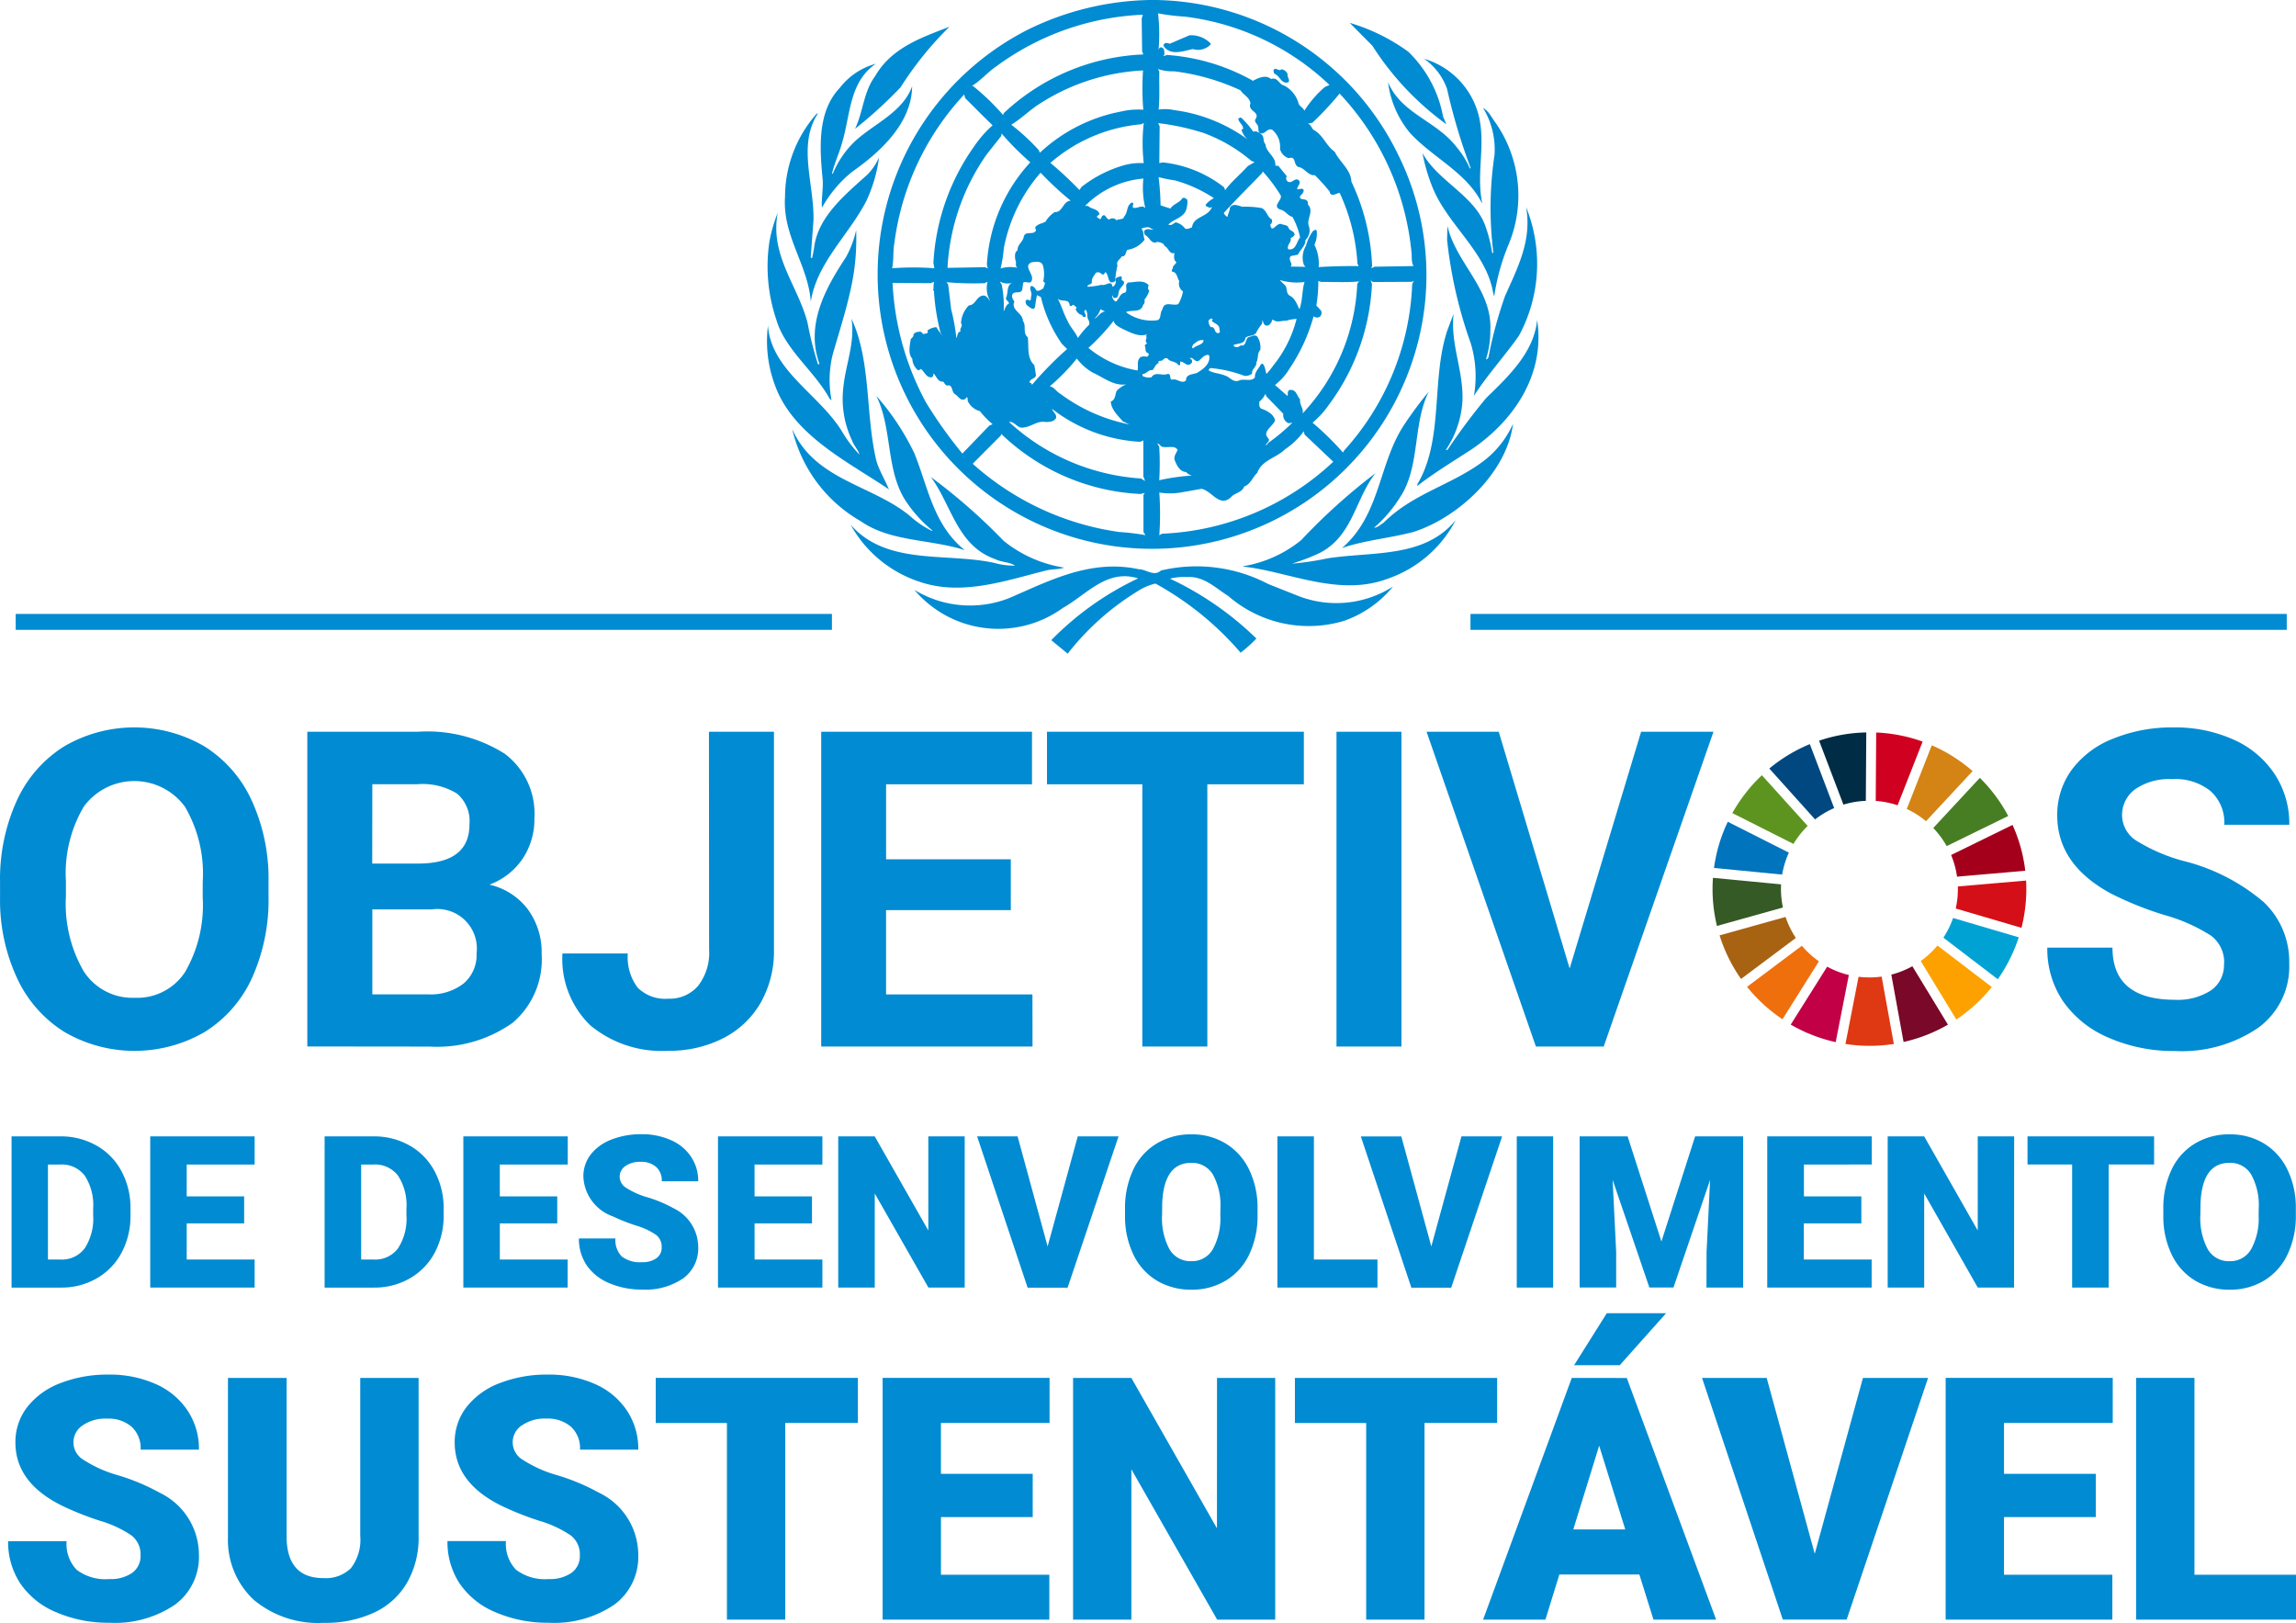
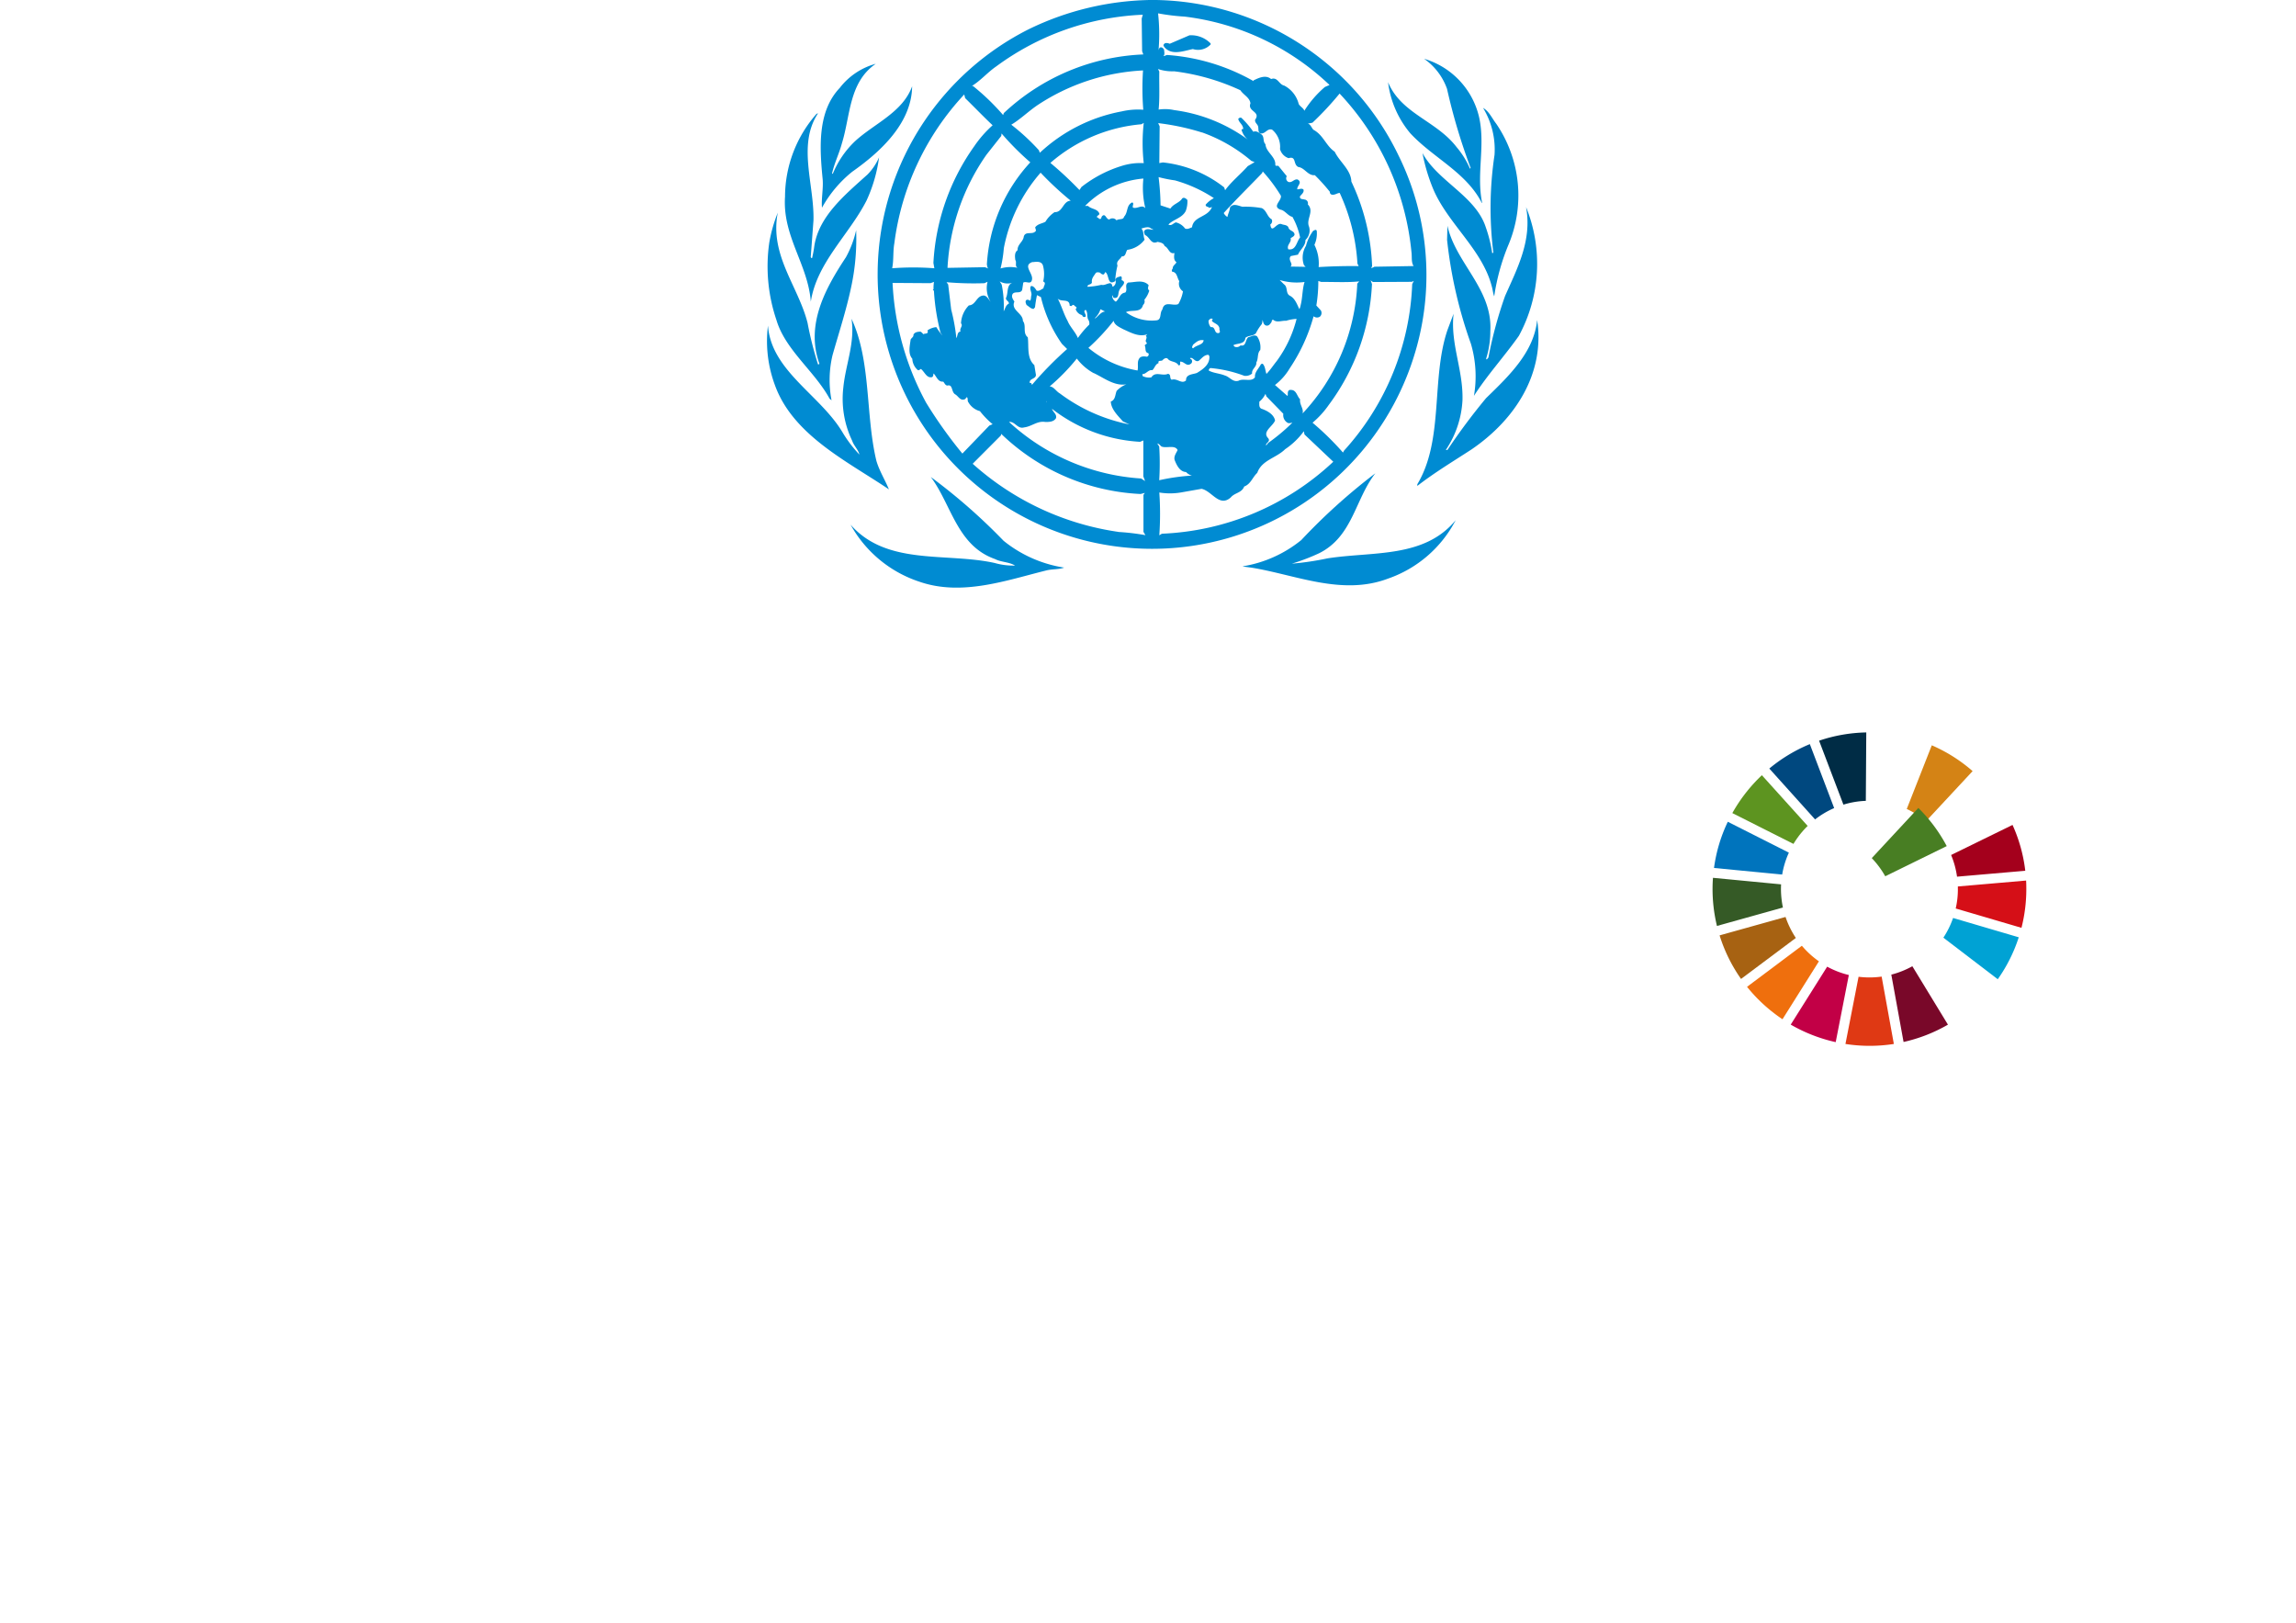
<svg xmlns="http://www.w3.org/2000/svg" viewBox="0 0 116.551 82.378">
  <defs>
    <style>.logo_ods_1{fill:#008bd2}</style>
  </defs>
  <path fill="#5d9420" d="M91.042 42.834a4.5 4.5 0 01.72-.912l-2.324-2.575a8.044 8.044 0 00-1.5 1.923z" />
  <path fill="#d48315" d="M96.792 41.061a4.4 4.4 0 01.978.621l2.365-2.543a7.963 7.963 0 00-2.072-1.31z" />
  <path fill="#a4001c" d="M102.165 41.869l-3.121 1.528a4.414 4.414 0 01.3 1.1l3.464-.3a7.83 7.83 0 00-.646-2.324" />
-   <path fill="#487e23" d="M98.821 42.945l3.121-1.528a7.94 7.94 0 00-1.44-1.936l-2.365 2.546a4.541 4.541 0 01.684.922" />
+   <path fill="#487e23" d="M98.821 42.945a7.94 7.94 0 00-1.44-1.936l-2.365 2.546a4.541 4.541 0 01.684.922" />
  <path fill="#355a26" d="M90.407 45.097c0-.07 0-.139.007-.21l-3.459-.332c-.013.17-.02.344-.021.519a7.992 7.992 0 00.223 1.924l3.349-.935a4.619 4.619 0 01-.1-.966" />
-   <path fill="#fda100" d="M98.351 47.991a4.574 4.574 0 01-.85.788l1.808 2.968a8.039 8.039 0 001.8-1.648z" />
  <path fill="#d50f17" d="M99.387 45.159a4.311 4.311 0 01-.11.953l3.338.981a7.952 7.952 0 00.246-1.911c0-.164 0-.326-.011-.488l-3.464.3v.162" />
  <path fill="#ef6f0d" d="M91.463 48.007l-2.779 2.081a8.052 8.052 0 001.8 1.646l1.849-2.94a4.578 4.578 0 01-.863-.788" />
  <path fill="#0074bd" d="M90.468 44.389a4.416 4.416 0 01.34-1.112l-3.1-1.567a7.82 7.82 0 00-.7 2.345z" />
  <path fill="#790829" d="M98.882 52.007l-1.806-2.964a4.5 4.5 0 01-1.068.426l.622 3.418a7.922 7.922 0 002.252-.879" />
  <path fill="#00a2d4" d="M99.143 46.593a4.466 4.466 0 01-.492 1l2.761 2.109a7.877 7.877 0 001.065-2.128z" />
  <path fill="#df3914" d="M95.517 49.569a4.521 4.521 0 01-.648.043 4.83 4.83 0 01-.523-.034l-.666 3.41a7.969 7.969 0 002.457 0z" />
-   <path fill="#d00021" d="M95.217 40.652a4.517 4.517 0 011.11.221l1.27-3.231a7.9 7.9 0 00-2.357-.462z" />
  <path fill="#c20046" d="M93.852 49.489a4.5 4.5 0 01-1.1-.424l-1.85 2.941a8.016 8.016 0 002.283.889z" />
  <path fill="#002c45" d="M93.577 40.841a4.4 4.4 0 011.137-.193l.023-3.472a7.938 7.938 0 00-2.395.419z" />
  <path fill="#a76212" d="M91.162 47.607a4.561 4.561 0 01-.523-1.065l-3.348.935a7.952 7.952 0 001.089 2.211z" />
  <path fill="#00487f" d="M92.139 41.591a4.425 4.425 0 01.968-.575l-1.235-3.247a7.971 7.971 0 00-2.057 1.24z" />
  <path d="M60.555 2.49a.875.875 0 00.9-.234v-.05a1.379 1.379 0 00-1.081-.414h.005l-1 .429c-.084-.034-.243-.077-.3.034-.041.034 0 .084.015.118.367.471 1 .207 1.461.117z" class="logo_ods_1" />
  <path d="M46.94 6.126a13.93 13.93 0 1024.971 11.5 13.712 13.712 0 00-.915-9.728 13.932 13.932 0 00-12.486-7.9 14.629 14.629 0 00-6.306 1.494 13.942 13.942 0 00-5.264 4.634zm.069 14.308a14.135 14.135 0 01-1.7-6.074l1.927.013.187-.069-.013.01a2.1 2.1 0 00-.021.388l-.013-.021c-.056.038.041.059.034.1a10.9 10.9 0 00.333 2.1l.1.152a2.85 2.85 0 01-.312-.429.912.912 0 00-.451.167c.077.2-.125.137-.215.193a.37.37 0 00-.138-.131c-.146.006-.3.021-.361.165.022.1-.1.152-.139.236-.041.311-.144.719.084.974a.811.811 0 00.284.581c.071.015.1-.041.153-.062.187.139.285.478.561.416.084-.043.056-.125.084-.187.146.144.215.442.486.414.069.067.1.193.215.2.288-.077.185.333.4.449.167.1.257.354.5.236l.084-.1c.076.054.013.194.084.269a.955.955 0 00.581.444 4.349 4.349 0 00.645.663l-.166.069-1.369 1.422a22.918 22.918 0 01-1.844-2.588zM58.036 5.57a3.66 3.66 0 00-1.094.084 8.314 8.314 0 00-4.158 2.1l-.049-.131a11 11 0 00-1.4-1.294c.443-.263.838-.648 1.268-.948l.007-.006a10.656 10.656 0 015.413-1.8 13.535 13.535 0 00.013 1.995zm.024 2.71a3.159 3.159 0 00-1.05.12 6.33 6.33 0 00-2.114 1.093c-.031.052-.066.1-.1.152a18.294 18.294 0 00-1.476-1.377 8.1 8.1 0 014.622-1.961l.118-.069a9.041 9.041 0 000 2.042zm-1.529 8c.04.221.3.329.485.429.391.174.864.45 1.3.221-.069 0-.1.077-.153.111.119.118-.09.242.048.352.025.09-.092.077-.1.146.07.125-.02.346.18.387a.128.128 0 01.019.05.118.118 0 01-.1.13c-.138-.028-.325-.034-.394.118-.1.158-.022.394-.071.581a5.308 5.308 0 01-2.495-1.148 10.783 10.783 0 001.281-1.373zm-.953-.134a1 1 0 00.285-.45l.236.117c-.216.014-.334.228-.5.346zm2.549 8.272l-.2-.131a10.928 10.928 0 01-6.707-2.871c.311-.034.429.377.769.277.374-.043.666-.339 1.06-.277.2.006.438 0 .554-.187.062-.208-.159-.313-.2-.478a8.017 8.017 0 004.47 1.674l.166-.069v1.826zm-6.915-9.008c-.162.082-.187.262-.262.393a5.506 5.506 0 00-.1-1.356l-.1-.164a.8.8 0 00.663.061c-.34.111-.215.526-.348.781-.019.13.168.163.147.289zm1.61-6.647a16.239 16.239 0 001.531 1.424c-.4.014-.4.6-.819.581a1.494 1.494 0 00-.464.485c-.166.1-.381.1-.52.283 0 .077.087.174-.013.228-.159.149-.492-.041-.569.249-.028.257-.332.4-.312.686-.165.112-.137.326-.116.5.088.112-.043.311.116.395a1.73 1.73 0 00-.866.034 6.324 6.324 0 00.167-1.032 8.137 8.137 0 011.865-3.829zm2.7 10.173c.582.272 1.193.792 1.893.5a1.4 1.4 0 00-.728.4c-.084.185-.056.461-.3.545.017.394.368.727.617 1.01l.333.152a8.676 8.676 0 01-3.541-1.577c-.181-.1-.3-.339-.512-.354a10.161 10.161 0 001.378-1.412 2.72 2.72 0 00.857.74zm-3.135.592v.015c-.012-.03-.028-.141-.112-.1-.054-.262.384-.183.3-.483l-.069-.429c-.4-.354-.271-.962-.333-1.412-.277-.221-.055-.581-.249-.83.006-.4-.624-.539-.43-.983-.077-.11-.174-.256-.084-.395.125-.144.395.015.479-.2l.054-.367c.146-.087.355.1.43-.1.139-.348-.512-.768.049-.948v.01c.187-.021.443-.062.52.167a1.622 1.622 0 01.013.816c.181.069.015.228.015.346-.112.049-.215.159-.348.118-.054-.09-.153-.249-.284-.236-.1.145.042.3.021.463-.035.1-.007.208-.069.285a.224.224 0 00-.167-.049c-.113.064-.041.187-.013.264.124.076.215.193.359.2l.071-.084c.023-.207.057-.413.1-.616l.2.1a6.9 6.9 0 001.066 2.373l.264.262a18.248 18.248 0 00-1.783 1.817zm.753.867v.035l-.028-.084zm1.576-3.239c-.127-.311-.4-.561-.527-.879-.2-.36-.306-.768-.5-1.128.165.207.61-.027.61.368a.19.19 0 00.1.013c.056-.062.062-.068.131-.034.037.069.2.1.071.187a.46.46 0 00.331.311.131.131 0 00.016.043.111.111 0 00.153.038c.075-.1-.167-.285.013-.347.111.124.056.332.118.478a.351.351 0 01.062.27 4.831 4.831 0 00-.581.684zm-2.411-8.92a8.324 8.324 0 00-2.209 5.195c.026.069.007.151.082.2l-.18-.069-1.9.034a11.018 11.018 0 011.981-5.748l.748-.947.015-.133v.007a14 14 0 001.46 1.465zm-2.326 6.134l.153-.069a1.312 1.312 0 00.153 1.017c-.077-.084-.187-.326-.367-.318-.354.022-.382.485-.735.5a1.391 1.391 0 00-.4.912c.125.133-.1.264-.021.416-.187.021-.138.232-.215.332a9.569 9.569 0 00-.262-1.446l-.153-1.274-.084-.116a16.093 16.093 0 001.928.05zm6.788 12.626a14.07 14.07 0 01-7.391-3.457l1.429-1.433.02-.084.006.007a10.947 10.947 0 007.068 3.045l.215-.056-.069.1v1.878l.1.167A11.577 11.577 0 0056.764 27zm1.678-7.842a.712.712 0 01-.4-.047c-.062-.008-.041-.077-.062-.118.2.008.3-.234.513-.2.124-.11.144-.3.318-.359-.056-.18.166-.067.215-.167.062-.056.146-.116.236-.069.138.2.422.118.561.346.069.024.09-.051.082-.1v-.084c.223-.016.333.3.569.084a.154.154 0 000-.2c-.028-.015-.062-.028-.069-.062.159-.077.255.242.449.131.16-.133.271-.3.486-.3l.047.067c.036.416-.318.665-.63.852-.2.08-.567.056-.554.38-.227.208-.443-.124-.727-.034-.133-.071-.009-.266-.189-.3-.294.133-.64-.148-.848.184zm1.568-9.085c-.136.228-.454.277-.6.518l-.5-.165a12.957 12.957 0 00-.1-1.433 6.769 6.769 0 00.832.167 7.046 7.046 0 011.975.9 1.458 1.458 0 00-.417.332c-.007.124.133.09.187.165l.133-.047c-.212.539-.937.455-1.012 1.03-.111.041-.228.118-.354.062a.828.828 0 00-.463-.311c-.133.034-.223.2-.382.111.249-.27.694-.32.881-.693a1.379 1.379 0 00.082-.554c-.071-.078-.175-.155-.265-.078zm3.7-3.985c-.021.139.105.2.147.318s-.022.3.117.367c.247.055.351-.277.6-.187a1.132 1.132 0 01.4.983.665.665 0 00.436.463c.41-.125.216.332.5.45.32.041.479.448.832.414a9.4 9.4 0 01.763.845.132.132 0 00.082.138c.168.042.271-.075.417-.082a9.912 9.912 0 01.9 3.583l.062.131a27.72 27.72 0 00-2.031.049 2.105 2.105 0 00-.215-1.128 1.365 1.365 0 00.118-.712c-.041-.1-.131-.013-.18 0a2.223 2.223 0 00-.367.762 1.146 1.146 0 00-.1.983l.084.082-.776-.013c.187-.118-.161-.346.028-.534l.358-.07c.11-.256.389-.447.381-.747a.654.654 0 00.18-.678c-.162-.38.284-.768-.062-1.128a.181.181 0 00.009-.045.19.19 0 00-.175-.2c-.111-.034-.236 0-.236-.152.062-.1.221-.194.187-.346-.082-.1-.218-.013-.318-.021-.028-.168.284-.348.013-.5-.187-.034-.29.2-.477.118l-.01-.007a.2.2 0 01-.059-.276l-.417-.513c-.041-.048-.159.031-.166-.069.027-.408-.474-.637-.5-1.045-.153-.138-.03-.4-.23-.511-.11-.084-.236-.18-.387-.118a4.551 4.551 0 00-.61-.712.14.14 0 00-.153.061c.034.195.262.3.249.519a.076.076 0 00-.084.028.977.977 0 00.32.5 8.12 8.12 0 00-3.728-1.494 2.2 2.2 0 00-.8-.028c.062-.6.021-1.287.034-1.931l-.067-.128a2.3 2.3 0 00.822.116 11.219 11.219 0 013.361.961c.159.242.471.365.512.665-.171.42.555.414.229.843zm2.289 14.19c-.172-.165-.184-.491-.484-.483-.105-.015-.146.081-.146.165-.006.049.013.1-.021.139l-.63-.554a2.979 2.979 0 00.748-.845 8.992 8.992 0 001.212-2.643.274.274 0 00.32.021.253.253 0 00.048-.318l-.228-.249a7.539 7.539 0 00.1-1.246l.152.05c.645-.007 1.3.034 1.926-.028l-.1.111a10.253 10.253 0 01-2.779 6.594c.075-.238-.159-.446-.125-.71zm-1.61 1.982c-.359-.333.223-.614.333-.914-.064-.325-.423-.505-.7-.6-.134-.075-.092-.242-.1-.352a1.134 1.134 0 00.313-.4l.048.131.859.881a.444.444 0 00.228.463c.078.033.158-.005.23-.01a9.717 9.717 0 01-1.227 1.027l-.1.131c-.057-.125.227-.188.111-.353zm-2.484-5.6c-.041.09.09.208-.048.249-.25.032-.132-.341-.4-.3a.5.5 0 01-.111-.33c.061-.077.114-.139.213-.083-.021.035-.049.069-.034.11.13.128.332.148.373.356zm1.271 2.42a.5.5 0 00.382-.118c-.036-.229.241-.332.213-.56.116-.195.034-.466.2-.631a.972.972 0 00-.166-.7c-.153-.1-.292.026-.438.047-.166.124-.1.491-.394.416a.27.27 0 01-.3.069c-.022-.035-.069-.043-.056-.084.2-.1.572-.035.6-.367.152-.134.387-.075.533-.234a2.442 2.442 0 01.3-.465.733.733 0 00.034-.213c.041.1.041.227.166.283.161.047.231-.087.3-.187 0-.056.038-.14.1-.084.174.134.417.021.617.034v.005a2.054 2.054 0 01.548-.1 6.177 6.177 0 01-1.009 2.141c-.174.214-.32.444-.52.65-.063-.159-.056-.374-.194-.518l-.084.02c-.105.221-.333.41-.305.665-.166.262-.583.041-.832.18-.292.09-.456-.2-.692-.264-.264-.11-.569-.118-.818-.249a.121.121 0 01.084-.131 6.513 6.513 0 011.724.397zm1.829-8.435c.233.049.372.318.6.367a3.692 3.692 0 01.389 1.045c-.183.207-.2.672-.6.6-.1-.221.18-.352.118-.56.069-.056.18-.087.2-.187-.013-.208-.275-.167-.318-.382-.082-.116-.221-.1-.331-.144-.264-.125-.513.532-.582.013a.2.2 0 00.069-.262c-.229-.124-.251-.444-.5-.568a4.632 4.632 0 00-.984-.069c-.214-.05-.464-.194-.631.034-.013.174-.1.318-.131.485a.493.493 0 01-.187-.2c.61-.678 1.311-1.363 1.947-2.026l.034-.084a8 8 0 01.92 1.231c.049.259-.465.535-.02.709zm1.215 3.67c-.118.373-.1.8-.2 1.182a.751.751 0 01-.062.2c-.119-.236-.215-.547-.486-.685-.229-.124-.085-.437-.3-.581l-.215-.215a2.957 2.957 0 001.256.101zm-5.2-7.589a8 8 0 012.495 1.44l.169.069-.346.2c-.367.416-.839.789-1.151 1.225l-.048-.146a6.085 6.085 0 00-3.112-1.266l-.18.034.017-1.868-.071-.152V6.25a12.218 12.218 0 012.219.474zm.076 10.542c-.015.249-.367.242-.533.416-.1-.036-.021-.132 0-.188.158-.126.282-.26.521-.226zm-2.352 5.247c.1.014.144.1.215.152.249.105.679-.1.817.18-.076.161-.2.313-.153.5.1.256.257.6.582.616a.586.586 0 00.3.18 10.506 10.506 0 00-1.663.236 13.948 13.948 0 000-1.71zm.234 4.577l-.131.082a15.748 15.748 0 000-2.172 3.341 3.341 0 001.084 0l1.06-.187c.527.105.9.956 1.483.437.2-.243.556-.223.681-.554.338-.125.421-.472.664-.693.23-.653.963-.75 1.414-1.2a3.762 3.762 0 00.95-.912l.034.165 1.461 1.382a13.5 13.5 0 01-8.708 3.654zm12.706-12.666a13.316 13.316 0 01-3.458 8.448l-.056.1a14.442 14.442 0 00-1.545-1.515 4.586 4.586 0 00.817-.893 11.118 11.118 0 002.2-6.145l-.069-.187.118.084 1.975-.01.1-.047zm-3.683-9.67a13.658 13.658 0 013.645 8.038c.035.236-.021.519.11.714l-1.995.034a.291.291 0 01-.166.062l.054-.084a10.922 10.922 0 00-1.053-4.3c-.02-.6-.6-1-.845-1.515-.445-.3-.576-.845-1.081-1.115-.1-.1-.14-.277-.284-.311l.235-.047a15.956 15.956 0 001.379-1.481zM60.139.843a12.922 12.922 0 017.352 3.471l-.235.1a5.306 5.306 0 00-1.046 1.21c-.028-.131-.223-.222-.284-.346a1.456 1.456 0 00-.735-.934c-.266-.049-.333-.456-.666-.332-.277-.231-.623-.062-.894.069v.035a10.345 10.345 0 00-4.374-1.325c-.075 0-.116.062-.2.049.083-.055.041-.219.034-.319-.041-.072-.121-.156-.221-.1a.3.3 0 00-.062.167 9.672 9.672 0 00-.021-1.91 10.992 10.992 0 001.351.165zm-1.7 10.759l.12.058c-.146.007-.311-.08-.436.02-.084.062-.028.174 0 .249.249.1.3.506.636.347.14.028.312.055.361.215.2.075.229.427.5.352-.018.131-.061.363.1.463-.043.118-.195.167-.187.318-.035.043-.071.111-.028.167.259.028.241.318.359.477a.463.463 0 00.187.519 1.906 1.906 0 01-.235.644c-.271.131-.712-.2-.812.283-.151.167-.018.534-.318.547a2.2 2.2 0 01-1.53-.416c.284-.144.766.056.866-.365a.239.239 0 00.069-.264 1.351 1.351 0 00.249-.463c-.1-.1-.055-.159-.034-.283-.283-.292-.672-.139-1.033-.131-.215.124-.007.359-.153.511-.277.034-.283.3-.477.463a.356.356 0 01-.187-.311h.034a.1.1 0 00.069.118c.264.041.18-.255.264-.388.041-.165.43-.393.118-.511-.015-.067.041-.157-.049-.2-.1.043-.256.043-.271.187a.279.279 0 01-.11.332h-.052a.146.146 0 00-.1-.165c-.161.007-.292.125-.451.082a4.029 4.029 0 01-.7.1c-.028-.133.178-.091.221-.215-.034-.208.1-.333.194-.485.055-.056.159-.035.221-.015.056.056.112.105.194.084l.071-.118c.208.124.09.72.5.463a4.252 4.252 0 01.118-.794c-.09-.223.144-.313.215-.465.215.021.194-.221.284-.331a1.317 1.317 0 00.879-.519c-.082-.173-.028-.422-.166-.56.148-.049.387-.124.499.005zm-.928-1.067c-.041-.1.076-.2-.034-.262-.317.145-.2.5-.417.726-.035.18-.269.087-.381.187l-.005-.008a.258.258 0 00-.362-.039c-.167 0-.193-.339-.367-.167-.053.056-.022.18-.153.133-.028-.05-.076-.056-.11-.084-.008-.1.172-.091.11-.215-.125-.221-.394-.187-.561-.354h-.149a4.728 4.728 0 012.959-1.39 4.4 4.4 0 00.1 1.508c-.173-.215-.416.055-.631-.035zm-6.955-7.153A13.485 13.485 0 0158.011.747l-.055.193.021 1.66.061.163a11 11 0 00-7.081 2.976l-.036.1a11.651 11.651 0 00-1.53-1.474h-.062c.426-.249.803-.691 1.226-.983zm-1.561 1.6c.471.463.944.954 1.393 1.377a5.739 5.739 0 00-.928 1.058 11.241 11.241 0 00-2.078 5.93l.048.269a14.164 14.164 0 00-2.141 0c.084-.421.035-.85.11-1.266a13.6 13.6 0 013.548-7.555z" class="logo_ods_1" />
-   <path d="M65.397 4.178c.112-.124-.069-.255-.034-.414a.407.407 0 00-.312-.249c-.146.138-.271-.124-.4.034a.285.285 0 00.049.2c.287.1.322.526.697.429zm8.024 2.129l-.167-.388a6.108 6.108 0 00-1.773-3.3 9.766 9.766 0 00-2.966-1.459l1.15 1.161a14.625 14.625 0 003.756 3.986zm-30.017.231a22.014 22.014 0 002.314-2.109 17.1 17.1 0 012.48-3.072c-1.386.54-2.938 1.051-3.776 2.512-.588.787-.603 1.811-1.018 2.669z" class="logo_ods_1" />
  <path d="M73.454 4.507a30.066 30.066 0 001.2 4.019l-.034.036a4.281 4.281 0 00-.679-1.094c-1.025-1.342-2.813-1.694-3.479-3.294a4.975 4.975 0 001.13 2.593c1.157 1.246 2.841 1.98 3.63 3.536l.015-.013c-.3-1.467.172-2.885-.153-4.338a4.04 4.04 0 00-2.793-2.968 3.132 3.132 0 011.163 1.523zm-31.728 6.036a6.152 6.152 0 011.533-1.825c1.477-1.038 3.022-2.491 3.043-4.338-.482 1.328-1.924 1.889-2.9 2.789a4.769 4.769 0 00-1.13 1.659l-.034-.028c.119-.528.362-1.009.5-1.528.436-1.4.348-3.094 1.719-4.034a3.443 3.443 0 00-1.829 1.225c-1.143 1.2-1.025 3.037-.866 4.65.035.494-.075.967-.036 1.43z" class="logo_ods_1" />
  <path d="M75.804 12.801a.052.052 0 01-.056.047 7.056 7.056 0 00-.331-1.328c-.52-1.577-2.432-2.317-3.208-3.75a9.186 9.186 0 00.53 1.791c.728 1.759 2.494 3.088 2.98 4.948.054.173.069.381.131.532a10.961 10.961 0 01.7-2.56 6.47 6.47 0 00-.6-6.205c-.215-.274-.353-.62-.666-.8a4.064 4.064 0 01.582 2.388 18.152 18.152 0 00-.062 4.937zm-31.817-2.62a7.6 7.6 0 00.636-2.193 2.91 2.91 0 01-.581.865c-1.147 1.034-2.451 2.1-2.7 3.6a6.155 6.155 0 01-.118.644c-.048.022-.048-.034-.069-.047l.139-1.862c.048-1.82-.825-3.831.228-5.431-.035-.007-.056.021-.084.034a6.394 6.394 0 00-1.588 4.193c-.133 2.013 1.163 3.428 1.309 5.328.303-1.983 1.945-3.4 2.828-5.131z" class="logo_ods_1" />
  <path d="M76.401 15.025a21.168 21.168 0 00-.845 3.122l-.084.1-.034-.034a4.663 4.663 0 00.215-1.412c.118-2.131-1.754-3.441-2.177-5.341l-.019.712a22.87 22.87 0 001.211 5.278 5.835 5.835 0 01.153 2.643c.673-1.052 1.552-2.015 2.28-3.045a7.667 7.667 0 00.366-6.538c.313 1.697-.449 3.115-1.066 4.515zm-34.289 5.21l.1.084a5.441 5.441 0 01.049-2.29c.327-1.157.7-2.285.95-3.474a11.586 11.586 0 00.249-2.871 5.181 5.181 0 01-.52 1.376c-1.032 1.561-2.059 3.408-1.345 5.4-.02.021-.041.049-.069.036a17.629 17.629 0 01-.533-2.111c-.478-1.876-1.934-3.431-1.511-5.59a7.441 7.441 0 00-.43 1.508 8.467 8.467 0 00.361 3.936c.447 1.52 1.944 2.606 2.699 3.996z" class="logo_ods_1" />
  <path d="M75.438 20.207a31.614 31.614 0 00-1.962 2.63h-.082a4.971 4.971 0 00.845-2.512c.049-1.549-.623-2.857-.451-4.4l-.312.83c-.838 2.476-.172 5.57-1.53 7.825v.084c.887-.686 1.822-1.247 2.744-1.847 2.24-1.523 3.748-3.882 3.34-6.574-.16 1.609-1.386 2.798-2.592 3.964zm-30.315 4.631c-.2-.491-.492-.948-.638-1.459-.559-2.344-.255-5.041-1.26-7.2.185 1.232-.3 2.318-.415 3.487a4.931 4.931 0 00.449 2.706c.083.25.313.458.367.7a6.379 6.379 0 01-.866-1.143c-1.143-1.9-3.61-3.109-3.776-5.4a6.4 6.4 0 00.346 3c.915 2.569 3.728 3.909 5.793 5.309z" class="logo_ods_1" />
-   <path d="M71.164 25.092c.916-1.549.565-3.616 1.365-5.216a20.435 20.435 0 00-1.247 1.68c-1.311 1.978-1.2 4.581-3.161 6.261 1.158-.4 2.433-.5 3.625-.816 2.308-.734 4.754-3.038 5.059-5.493a4.846 4.846 0 01-1.519 1.91c-1.606 1.205-3.546 1.619-5.037 3.1-.16.105-.32.263-.5.27a6.873 6.873 0 001.414-1.7zM46.182 26.18c-1.933-1.585-4.816-1.8-5.966-4.4a7.284 7.284 0 003.472 4.671c1.523 1.065 3.554.906 5.286 1.474-1.6-1.287-1.865-3.213-2.557-4.913a12.653 12.653 0 00-1.934-2.92c.847 1.689.452 3.888 1.58 5.459a6.7 6.7 0 001.27 1.377l-.021.021a4.848 4.848 0 01-1.13-.769z" class="logo_ods_1" />
  <path d="M63.096 28.742v.013l.431.057c2.238.36 4.587 1.438 6.923.56a6.131 6.131 0 003.443-2.968c-1.6 1.944-4.219 1.577-6.507 1.937a14.676 14.676 0 01-1.808.269 10.646 10.646 0 001.392-.533c1.7-.855 1.815-2.733 2.847-4.055a30.249 30.249 0 00-3.763 3.392 6.306 6.306 0 01-2.958 1.328zm-16.391.795c2.139.726 4.384-.081 6.4-.581.292-.077.644-.046.915-.146a6.456 6.456 0 01-3.077-1.363 29.436 29.436 0 00-3.693-3.237c1.047 1.4 1.331 3.487 3.258 4.165.319.165.727.145 1.019.332a3.5 3.5 0 01-1.033-.131c-2.459-.546-5.473.154-7.317-1.946a6.212 6.212 0 003.528 2.907z" class="logo_ods_1" />
-   <path d="M62.35 30.25a6.227 6.227 0 005.868 1.265 5.6 5.6 0 002.495-1.744 5.346 5.346 0 01-4.719.513l-1.618-.642a7.828 7.828 0 00-5.441-.685c-.359.324-.733-.055-1.115-.062-2.445-.533-4.551.581-6.582 1.459a5.43 5.43 0 01-4.822-.414 5.585 5.585 0 007.545.912c1.2-.67 2.232-1.994 3.812-1.494a15.209 15.209 0 00-4.407 3.135l.832.685a13.352 13.352 0 013.561-3.176 2.843 2.843 0 01.894-.382 15.573 15.573 0 014.324 3.508 6.585 6.585 0 00.8-.719 16.045 16.045 0 00-4.386-3.038 2.9 2.9 0 01.866-.082c.853-.056 1.43.545 2.093.961zm-61.553.912h41.434v.806H.797zm73.848 0h41.436v.806H74.645zM12.926 59.107v-1.428h-5.3v7.674h5.3V63.93H9.478v-1.834h2.915v-1.371H9.478v-1.618zm39.483-8.633h-7.43v-4.279h6.332v-2.579H44.98v-3.809h7.407v-2.666h-10.7v15.977h10.726zm13.778-13.332H53.148v2.665h4.839v13.312h3.3V39.807h4.9zm1.657-.001h3.297v15.978h-3.297zm19.136.001h-3.673L79.68 49.158l-3.6-12.016h-3.663l5.55 15.978h3.44zm21.413 2.913a3.044 3.044 0 011.88-.509 2.843 2.843 0 011.944.609 2.147 2.147 0 01.694 1.707h3.3a4.575 4.575 0 00-.741-2.568 4.855 4.855 0 00-2.083-1.751 7.192 7.192 0 00-3.056-.621 7.875 7.875 0 00-3.07.573 4.769 4.769 0 00-2.1 1.585 3.855 3.855 0 00-.73 2.309q0 2.49 2.725 3.963a16.994 16.994 0 002.715 1.091 8.659 8.659 0 012.373 1.053 1.687 1.687 0 01.659 1.433l-.008.005a1.552 1.552 0 01-.659 1.333 3.086 3.086 0 01-1.835.478q-3.165 0-3.166-2.645h-3.308a4.737 4.737 0 00.8 2.722 5.339 5.339 0 002.313 1.849 8.228 8.228 0 003.364.675 6.886 6.886 0 004.232-1.181 3.84 3.84 0 001.571-3.253 4.164 4.164 0 00-1.286-3.117 9.983 9.983 0 00-4.1-2.1 8.955 8.955 0 01-2.313-.988 1.548 1.548 0 01-.786-1.307 1.61 1.61 0 01.671-1.345zM4.187 72.355a2.009 2.009 0 011.252-.35 1.794 1.794 0 011.241.411 1.481 1.481 0 01.459 1.163h2.959a3.48 3.48 0 00-.582-1.992 3.739 3.739 0 00-1.629-1.345 5.718 5.718 0 00-2.375-.472 6.575 6.575 0 00-2.446.434 3.858 3.858 0 00-1.683 1.214 2.883 2.883 0 00-.6 1.8q0 2.046 2.387 3.217a15.443 15.443 0 001.89.75 5.707 5.707 0 011.616.75 1.21 1.21 0 01.459 1.01 1.043 1.043 0 01-.426.889 1.92 1.92 0 01-1.16.314 2.417 2.417 0 01-1.657-.47 1.878 1.878 0 01-.511-1.452H.412a3.817 3.817 0 00.615 2.139 4.078 4.078 0 001.822 1.466 6.662 6.662 0 002.7.534 5.422 5.422 0 003.333-.917 3 3 0 001.216-2.523 3.505 3.505 0 00-1.991-3.159 10.777 10.777 0 00-2.091-.879 6.433 6.433 0 01-1.78-.793 1.027 1.027 0 01-.046-1.743zm14.1 5.596a2.36 2.36 0 01-.472 1.643 1.817 1.817 0 01-1.393.506q-1.821 0-1.873-2.014v-8.145h-2.977v8.087a4.144 4.144 0 001.315 3.179 5.086 5.086 0 003.535 1.163 5.892 5.892 0 002.574-.522 3.764 3.764 0 001.67-1.52 4.594 4.594 0 00.583-2.36v-8.027h-2.962zm8.2-5.598a2.009 2.009 0 011.252-.35 1.8 1.8 0 011.245.413 1.481 1.481 0 01.459 1.163H32.4a3.488 3.488 0 00-.582-1.992 3.739 3.739 0 00-1.632-1.345 5.721 5.721 0 00-2.375-.472 6.575 6.575 0 00-2.446.434 3.857 3.857 0 00-1.683 1.214 2.883 2.883 0 00-.6 1.8q0 2.047 2.388 3.217a15.44 15.44 0 001.89.75 5.706 5.706 0 011.616.75 1.21 1.21 0 01.459 1.01 1.043 1.043 0 01-.426.889 1.918 1.918 0 01-1.16.314 2.424 2.424 0 01-1.655-.474 1.884 1.884 0 01-.51-1.453h-2.969a3.817 3.817 0 00.612 2.144 4.078 4.078 0 001.822 1.466 6.661 6.661 0 002.7.534 5.422 5.422 0 003.333-.917 3 3 0 001.217-2.523 3.506 3.506 0 00-1.995-3.161 10.779 10.779 0 00-2.091-.879 6.433 6.433 0 01-1.78-.793 1.028 1.028 0 01-.046-1.743zm6.8-.125h3.614v9.979h2.961v-9.982h3.687v-2.288H33.287zm11.517 9.979h8.462V79.93h-5.5v-2.929h4.657v-2.194h-4.659v-2.581h5.514v-2.288h-8.474zm16.972-4.635l-4.345-7.632h-2.959v12.267h2.959v-7.632l4.356 7.632h2.946V69.94h-2.954zm14.223-7.632H65.733v2.288h3.618v9.979h2.961v-9.982h3.687zm3.788-.001l-4.5 12.268h3.162l.709-2.291h4.06l.717 2.291h3.18L82.58 69.942zm.077 7.691l1.314-4.253 1.325 4.253zm.042-8.338h2.318l2.351-2.636h-3.011zm12.215 9.577l-2.439-8.929H86.4l4.1 12.265h3.241l4.133-12.265h-3.307zm6.645 3.338h8.462V79.93h-5.5v-2.929h4.659v-2.194h-4.658v-2.581h5.519v-2.288h-8.481zm12.63-2.279v-9.99h-2.961v12.269h8.116V79.93zM4.887 58.139a3.651 3.651 0 00-1.831-.46H.587v7.675h2.531a3.562 3.562 0 001.806-.477 3.259 3.259 0 001.254-1.307 3.947 3.947 0 00.446-1.89v-.354a3.914 3.914 0 00-.461-1.887 3.229 3.229 0 00-1.276-1.3zm-.158 3.536a2.766 2.766 0 01-.428 1.684 1.442 1.442 0 01-1.226.571h-.641v-4.823h.622a1.467 1.467 0 011.245.563 2.742 2.742 0 01.428 1.677zm16.058-3.536a3.65 3.65 0 00-1.831-.46h-2.477v7.675h2.531a3.559 3.559 0 001.808-.477 3.257 3.257 0 001.256-1.307 3.96 3.96 0 00.446-1.89v-.354a3.92 3.92 0 00-.463-1.885 3.23 3.23 0 00-1.27-1.302zm-.155 3.54a2.766 2.766 0 01-.428 1.684 1.444 1.444 0 01-1.225.567h-.646v-4.823h.626a1.467 1.467 0 011.245.563 2.742 2.742 0 01.428 1.677zm8.189-2.572v-1.428h-5.3v7.674h5.295V63.93h-3.443v-1.834h2.914v-1.371h-2.915v-1.618zm6.623 4.2a2.2 2.2 0 00-1.247-1.977 6.662 6.662 0 00-1.309-.552 4.061 4.061 0 01-1.114-.495.655.655 0 01-.208-.2.644.644 0 01.178-.894 1.265 1.265 0 01.784-.218 1.12 1.12 0 01.779.259.921.921 0 01.287.727h1.848a2.18 2.18 0 00-.364-1.246 2.334 2.334 0 00-1.022-.842 3.578 3.578 0 00-1.486-.3 4.094 4.094 0 00-1.532.272 2.423 2.423 0 00-1.053.758 1.818 1.818 0 00-.372 1.125 2.24 2.24 0 001.494 2.014 9.7 9.7 0 001.183.468 3.6 3.6 0 011.012.47.761.761 0 01.287.631.652.652 0 01-.267.557 1.194 1.194 0 01-.725.2 1.519 1.519 0 01-1.038-.292 1.187 1.187 0 01-.318-.911h-1.854a2.411 2.411 0 00.382 1.343 2.568 2.568 0 001.14.917 4.173 4.173 0 001.693.334 3.39 3.39 0 002.085-.575 1.872 1.872 0 00.757-1.573zm6.303-4.2v-1.428h-5.3v7.674h5.3V63.93h-3.443v-1.834h2.914v-1.371h-2.915v-1.618zm7.224 6.246v-7.674h-1.847v4.776l-2.72-4.776h-1.853v7.674h1.854v-4.776l2.724 4.776zm5.739-7.675l-1.53 5.588-1.525-5.588h-2.054l2.565 7.681h2.027l2.587-7.681zm7.506.361a3.282 3.282 0 00-1.742-.463 3.331 3.331 0 00-1.762.468 3.069 3.069 0 00-1.188 1.331 4.565 4.565 0 00-.415 1.99v.432a4.424 4.424 0 00.446 1.924 3.093 3.093 0 001.186 1.289 3.369 3.369 0 001.742.45 3.3 3.3 0 001.75-.467 3.083 3.083 0 001.186-1.332 4.514 4.514 0 00.417-1.987v-.351a4.417 4.417 0 00-.43-1.964 3.133 3.133 0 00-1.19-1.32zm-.269 3.661a3.226 3.226 0 01-.385 1.713 1.213 1.213 0 01-1.083.6 1.226 1.226 0 01-1.114-.606 3.328 3.328 0 01-.376-1.734l.007-.563q.074-2.088 1.473-2.088a1.23 1.23 0 011.1.593 3.225 3.225 0 01.382 1.738zm7.976 2.23h-3.226v-6.251h-1.853v7.674h5.08zm3.744 1.429l2.585-7.681h-2.065l-1.53 5.588-1.523-5.583H69.08l2.565 7.676zm3.328-7.68h1.847v7.675h-1.847zm9.63 7.674h1.862v-7.675h-2.438l-1.711 5.339-1.716-5.339h-2.435v7.672h1.854v-1.792l-.18-3.673 1.865 5.465h1.224l1.858-5.46-.179 3.669zm8.391-6.246v-1.428H89.71v7.674h5.3V63.93h-3.443v-1.834h2.92v-1.371h-2.915v-1.618zm2.661-1.428h-1.853v7.675h1.853v-4.776l2.72 4.775h1.842l.005-7.674h-1.849v4.776zm9.364 7.674v-6.246h2.306v-1.428h-6.425v1.428h2.265v6.246zm7.882-7.314a3.282 3.282 0 00-1.742-.463 3.331 3.331 0 00-1.762.468 3.069 3.069 0 00-1.188 1.331 4.565 4.565 0 00-.415 1.99v.432a4.425 4.425 0 00.446 1.924 3.093 3.093 0 001.186 1.289 3.369 3.369 0 001.742.45 3.3 3.3 0 001.75-.467 3.084 3.084 0 001.186-1.332 4.515 4.515 0 00.417-1.987v-.351a4.43 4.43 0 00-.43-1.964 3.133 3.133 0 00-1.19-1.32zm-.269 3.661a3.226 3.226 0 01-.385 1.713 1.212 1.212 0 01-1.083.6 1.226 1.226 0 01-1.114-.606 3.329 3.329 0 01-.376-1.734l.007-.563q.074-2.088 1.473-2.088a1.23 1.23 0 011.1.593 3.224 3.224 0 01.382 1.738zM3.287 52.389a7.084 7.084 0 007.115-.016 6.3 6.3 0 002.394-2.743 9.631 9.631 0 00.835-4.137v-.713a9.542 9.542 0 00-.851-4.144 6.333 6.333 0 00-2.408-2.755 7.062 7.062 0 00-7.11 0 6.327 6.327 0 00-2.408 2.755 9.6 9.6 0 00-.851 4.153v.792a9.356 9.356 0 00.868 4.076 6.357 6.357 0 002.416 2.732zm.059-7.675a6.642 6.642 0 01.912-3.78 3.184 3.184 0 015.132.016 6.7 6.7 0 01.9 3.819v.784a6.754 6.754 0 01-.9 3.791 2.9 2.9 0 01-2.549 1.3 2.938 2.938 0 01-2.595-1.35 6.819 6.819 0 01-.9-3.8zm23.182-1.124a3.611 3.611 0 00.6-2.068 3.8 3.8 0 00-1.506-3.264 7.355 7.355 0 00-4.422-1.116h-5.6v15.973l6.221.007a6.637 6.637 0 004.2-1.207 4.213 4.213 0 001.473-3.49 3.66 3.66 0 00-.709-2.283 3.373 3.373 0 00-1.94-1.24 3.5 3.5 0 001.683-1.312zM18.9 39.803h2.3a3.329 3.329 0 012 .477 1.833 1.833 0 01.631 1.564q0 1.943-2.495 1.987h-2.441zm5.293 8.582a1.9 1.9 0 01-.654 1.531 2.735 2.735 0 01-1.819.554H18.9v-4.312h3.019a2.006 2.006 0 012.274 2.227zm9.731 4.949a5.978 5.978 0 002.782-.635 4.593 4.593 0 001.906-1.8 5.28 5.28 0 00.676-2.694V37.142h-3.3l.008 11.057a2.724 2.724 0 01-.561 1.842 1.89 1.89 0 01-1.506.649 1.982 1.982 0 01-1.56-.56 2.573 2.573 0 01-.5-1.734h-3.318a4.684 4.684 0 001.417 3.649 5.669 5.669 0 003.956 1.289z" class="logo_ods_1" />
</svg>